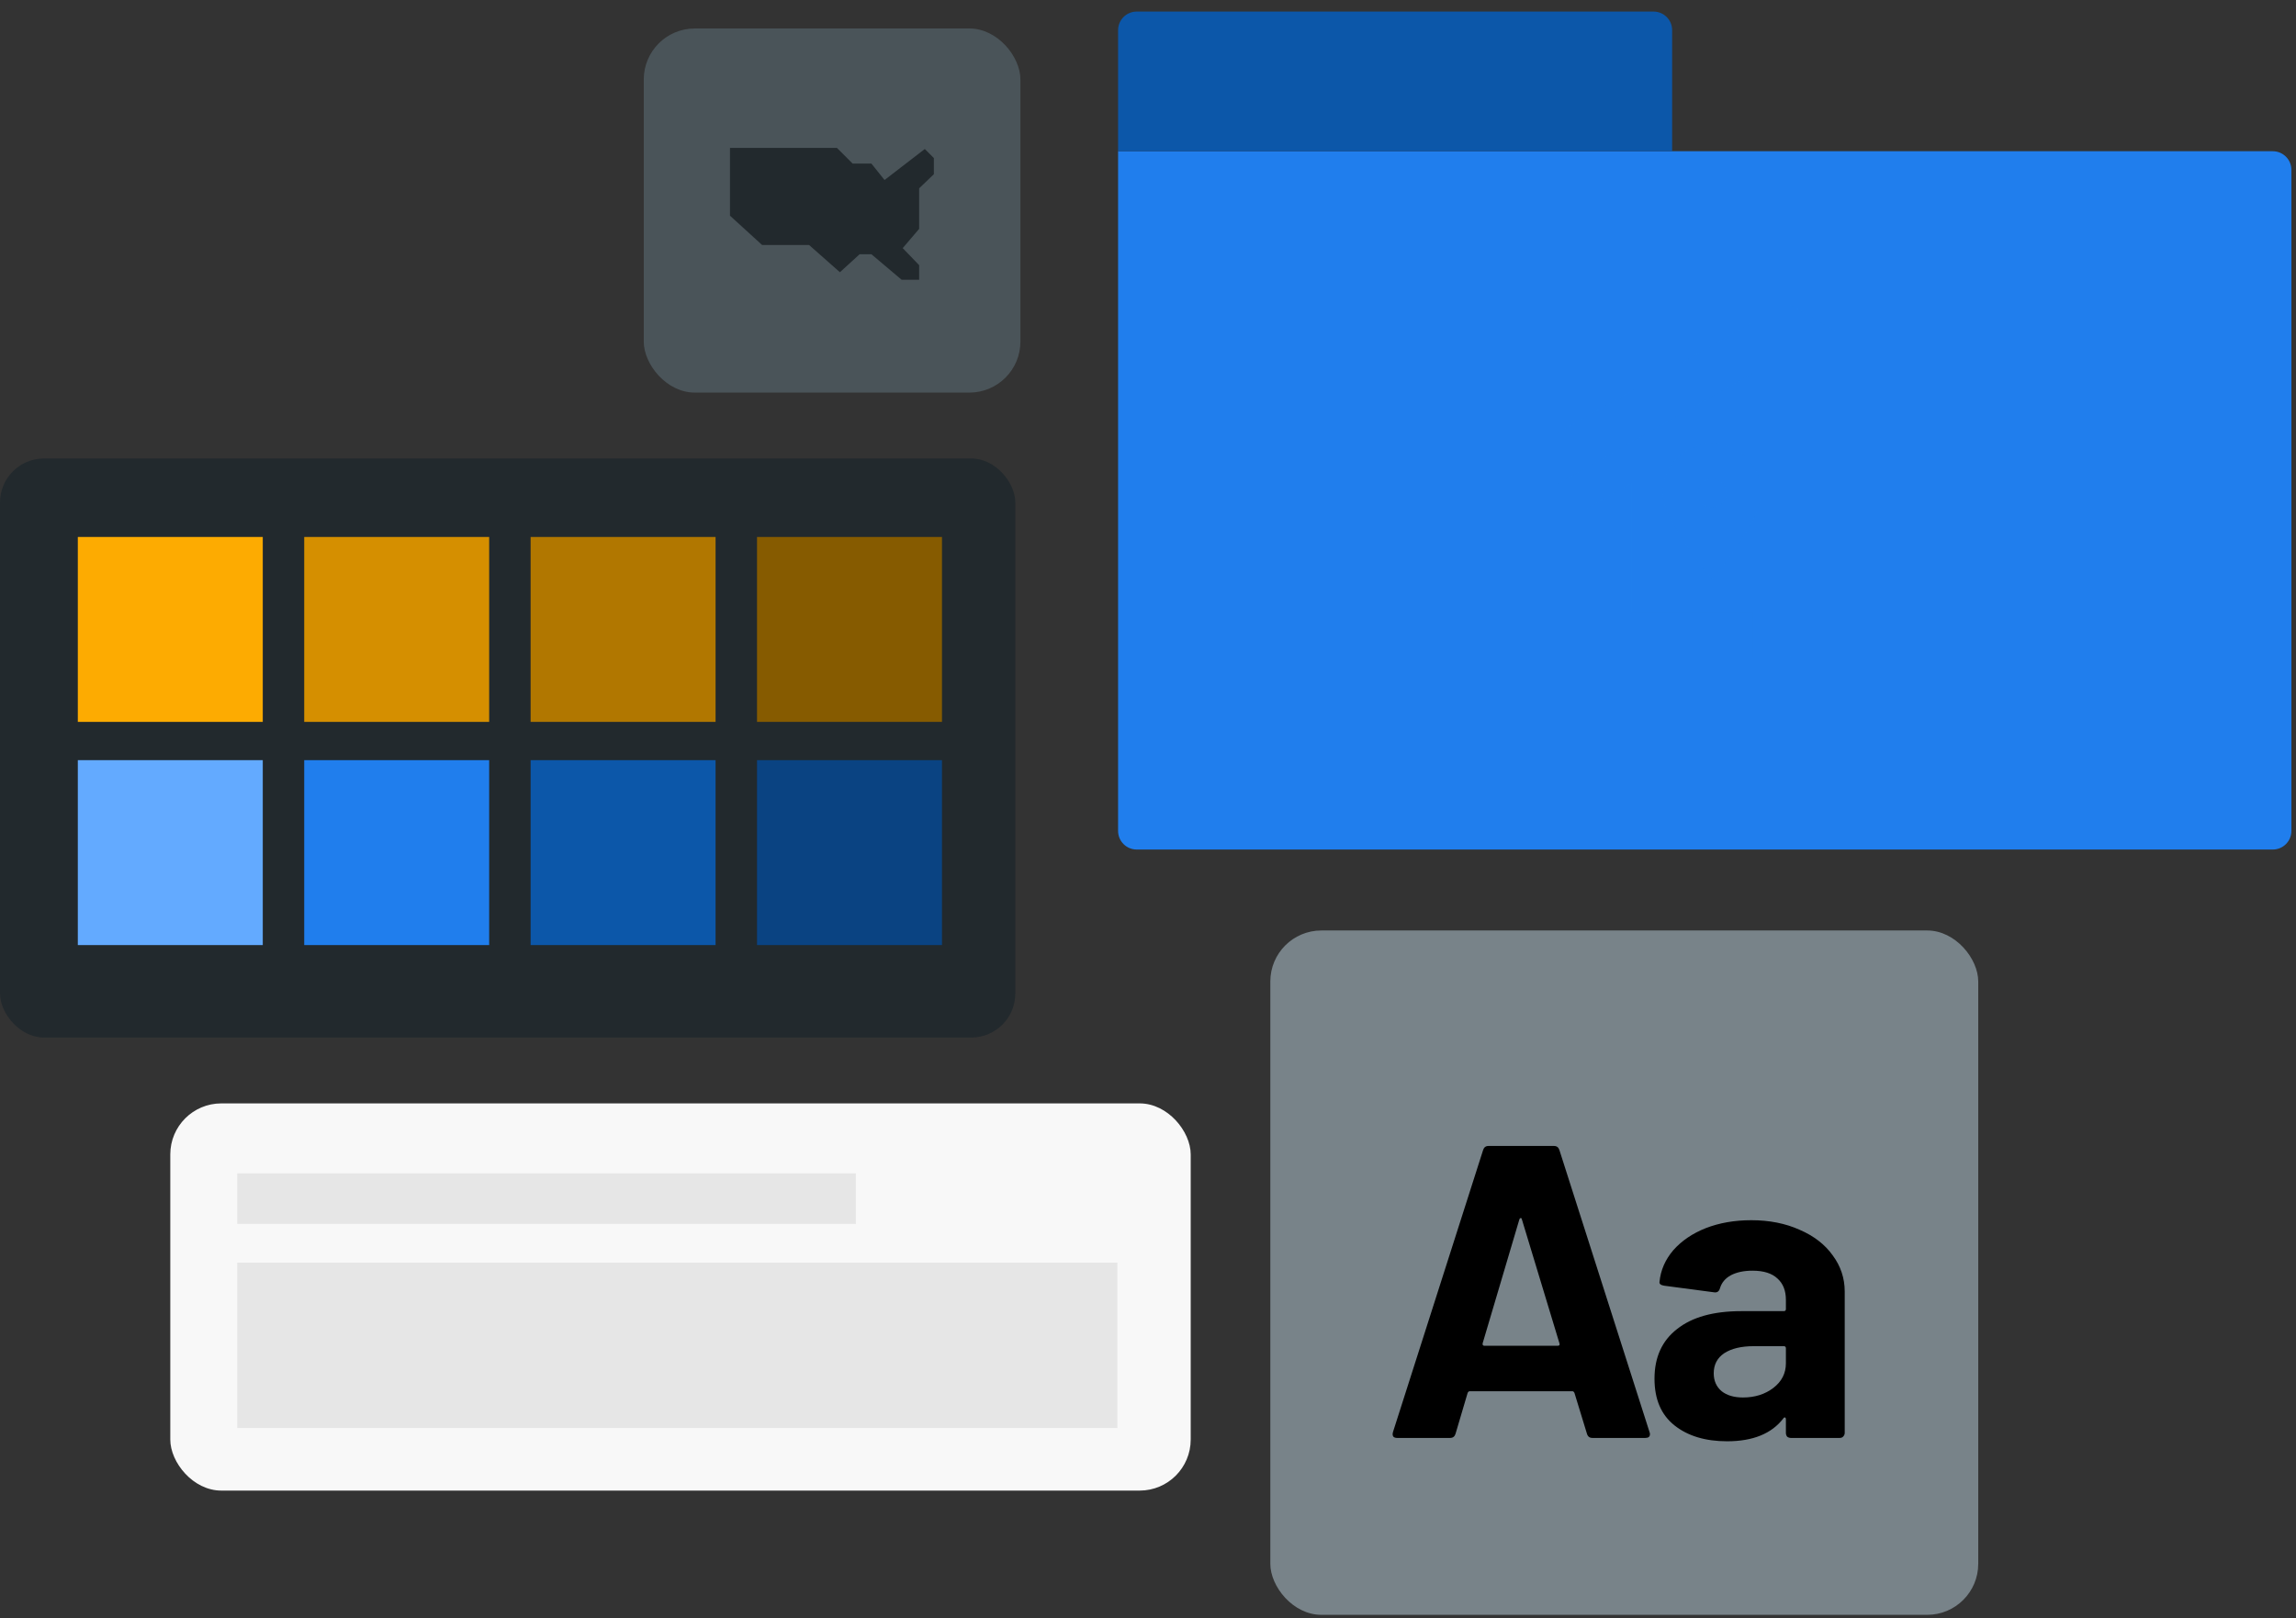
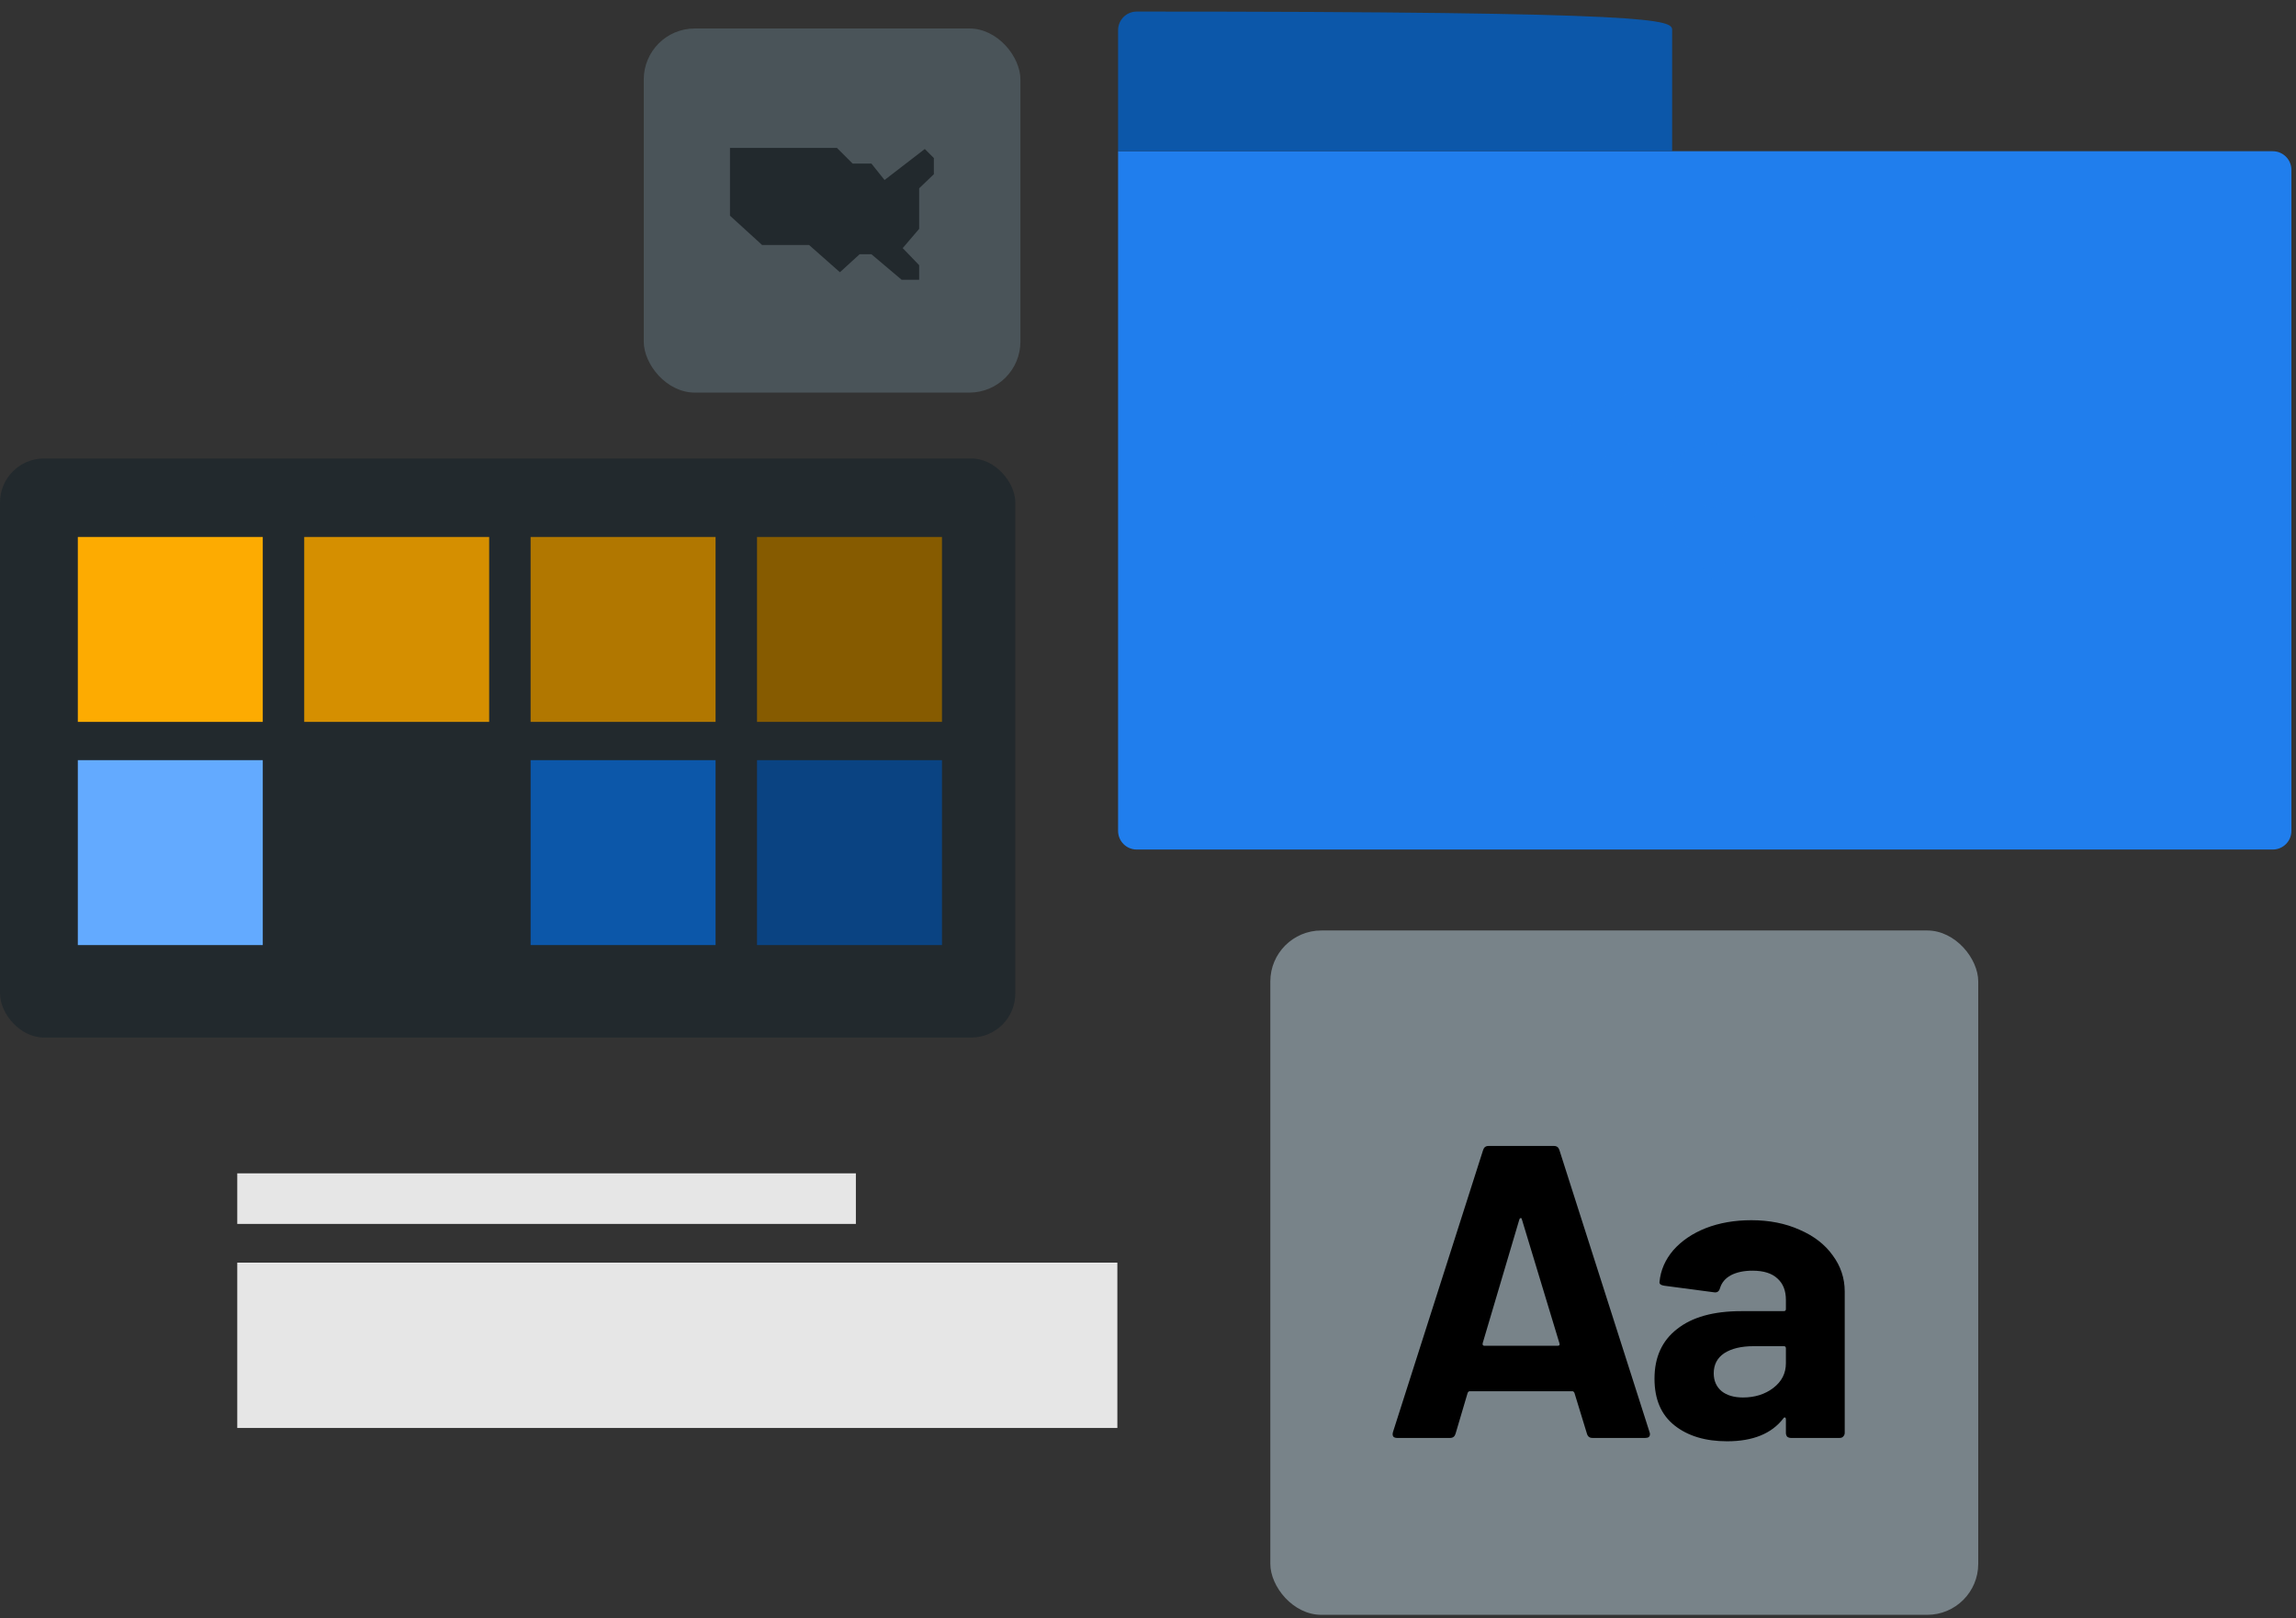
<svg xmlns="http://www.w3.org/2000/svg" width="244" height="172" viewBox="0 0 244 172" fill="none">
  <rect x="0" y="0" width="244" height="172" fill="#333333" stroke="none" />
  <rect x="135" y="98.897" width="75.231" height="72.737" rx="5.422" fill="#788389" />
  <path d="M169.225 152.833C168.929 152.833 168.737 152.685 168.649 152.39L167.319 148.045C167.259 147.927 167.186 147.868 167.097 147.868H156.191C156.102 147.868 156.028 147.927 155.969 148.045L154.683 152.39C154.595 152.685 154.403 152.833 154.107 152.833H148.477C148.299 152.833 148.166 152.789 148.078 152.7C147.989 152.582 147.974 152.419 148.033 152.213L157.609 122.243C157.698 121.947 157.89 121.8 158.186 121.8H165.146C165.442 121.8 165.634 121.947 165.723 122.243L175.299 152.213C175.328 152.272 175.343 152.346 175.343 152.434C175.343 152.7 175.18 152.833 174.855 152.833H169.225ZM157.565 142.769C157.536 142.947 157.595 143.035 157.742 143.035H165.545C165.723 143.035 165.782 142.947 165.723 142.769L161.733 129.602C161.703 129.484 161.659 129.44 161.6 129.469C161.54 129.469 161.496 129.514 161.467 129.602L157.565 142.769Z" fill="black" />
  <path d="M186.111 129.691C188.032 129.691 189.746 130.031 191.254 130.711C192.761 131.361 193.929 132.262 194.756 133.415C195.613 134.568 196.042 135.853 196.042 137.272V152.301C196.042 152.449 195.983 152.582 195.865 152.7C195.776 152.789 195.658 152.833 195.51 152.833H190.323C190.175 152.833 190.042 152.789 189.924 152.7C189.835 152.582 189.791 152.449 189.791 152.301V150.838C189.791 150.75 189.761 150.69 189.702 150.661C189.643 150.631 189.584 150.661 189.525 150.75C188.283 152.375 186.288 153.188 183.54 153.188C181.234 153.188 179.372 152.626 177.954 151.503C176.535 150.38 175.826 148.725 175.826 146.538C175.826 144.262 176.624 142.503 178.22 141.262C179.816 139.991 182.091 139.356 185.047 139.356H189.569C189.717 139.356 189.791 139.282 189.791 139.134V138.159C189.791 137.183 189.495 136.43 188.904 135.898C188.313 135.336 187.426 135.055 186.244 135.055C185.328 135.055 184.559 135.218 183.939 135.543C183.348 135.868 182.963 136.326 182.786 136.917C182.697 137.243 182.505 137.39 182.21 137.361L176.845 136.651C176.491 136.592 176.328 136.459 176.358 136.252C176.476 135.011 176.964 133.888 177.821 132.883C178.707 131.878 179.86 131.095 181.279 130.533C182.727 129.972 184.338 129.691 186.111 129.691ZM185.224 148.533C186.495 148.533 187.574 148.193 188.461 147.513C189.347 146.833 189.791 145.962 189.791 144.897V143.301C189.791 143.154 189.717 143.08 189.569 143.08H186.377C185.047 143.08 183.998 143.331 183.229 143.833C182.49 144.336 182.121 145.045 182.121 145.962C182.121 146.76 182.402 147.395 182.963 147.868C183.525 148.311 184.279 148.533 185.224 148.533Z" fill="black" />
  <path d="M118.821 16.074H241.532C242.625 16.074 243.511 16.96 243.511 18.053V88.315C243.511 89.408 242.625 90.294 241.532 90.294H120.8C119.707 90.294 118.821 89.408 118.821 88.315V16.074Z" fill="#207EED" />
-   <path d="M118.821 3.209C118.821 2.116 119.707 1.23 120.8 1.23H175.723C176.816 1.23 177.702 2.116 177.702 3.209V16.074H118.821V3.209Z" fill="#0C57A9" />
+   <path d="M118.821 3.209C118.821 2.116 119.707 1.23 120.8 1.23C176.816 1.23 177.702 2.116 177.702 3.209V16.074H118.821V3.209Z" fill="#0C57A9" />
  <g style="mix-blend-mode:multiply" opacity="0.2">
    <path d="M181.949 47.176C179.053 47.176 176.698 49.524 176.698 52.42C176.698 55.316 181.949 61.59 181.949 61.59C181.949 61.59 187.193 55.322 187.193 52.42C187.193 49.517 184.845 47.176 181.949 47.176ZM181.949 53.972C181.094 53.972 180.403 53.274 180.403 52.42C180.403 51.565 181.094 50.874 181.949 50.874C182.803 50.874 183.495 51.572 183.495 52.42C183.495 53.268 182.803 53.972 181.949 53.972Z" fill="#207EED" />
  </g>
  <g style="mix-blend-mode:multiply" opacity="0.2">
    <path d="M194.922 35.122L190.245 32.403V69.763H194.922V35.122Z" fill="#207EED" />
    <path d="M178.709 33.968H174.026V41.227L165.43 46.099V51.487L186.236 39.681V34.3L178.709 38.573V33.968Z" fill="#207EED" />
-     <path d="M173.363 51.389L168.68 54.044V69.763H186.232V65.086H173.363V51.389Z" fill="#207EED" />
  </g>
  <rect x="68.414" y="3.027" width="40.027" height="38.7" rx="5.422" fill="#4A5459" />
  <path d="M98.279 15.837L94.002 19.132L92.604 17.385H90.607L88.943 15.721H77.577V22.926L80.989 26.038H85.981L89.259 28.934L91.356 27.02H92.604L95.816 29.733H97.68V28.185L95.932 26.371L97.68 24.324V20.014L99.244 18.516V16.802L98.279 15.837Z" fill="#22292D" />
  <rect y="48.727" width="107.899" height="61.549" rx="4.682" fill="#22292D" />
  <rect x="8.27" y="57.072" width="19.655" height="19.655" fill="#FDAB01" />
  <rect x="32.33" y="57.072" width="19.655" height="19.655" fill="#D58F00" />
  <rect x="56.39" y="57.072" width="19.655" height="19.655" fill="#B17700" />
  <rect x="80.45" y="57.072" width="19.655" height="19.655" fill="#865B00" />
  <rect x="8.27" y="80.794" width="19.655" height="19.655" fill="#63AAFF" />
-   <rect x="32.33" y="80.794" width="19.655" height="19.655" fill="#207EED" />
  <rect x="56.39" y="80.794" width="19.655" height="19.655" fill="#0C57A9" />
  <rect x="80.45" y="80.794" width="19.655" height="19.655" fill="#0A4382" />
-   <rect x="18.097" y="117.276" width="108.441" height="41.153" rx="5.422" fill="#F8F8F8" />
  <rect x="25.214" y="124.71" width="65.742" height="5.376" fill="#E6E6E6" />
  <rect x="25.214" y="134.199" width="93.53" height="17.575" fill="#E6E6E6" />
</svg>